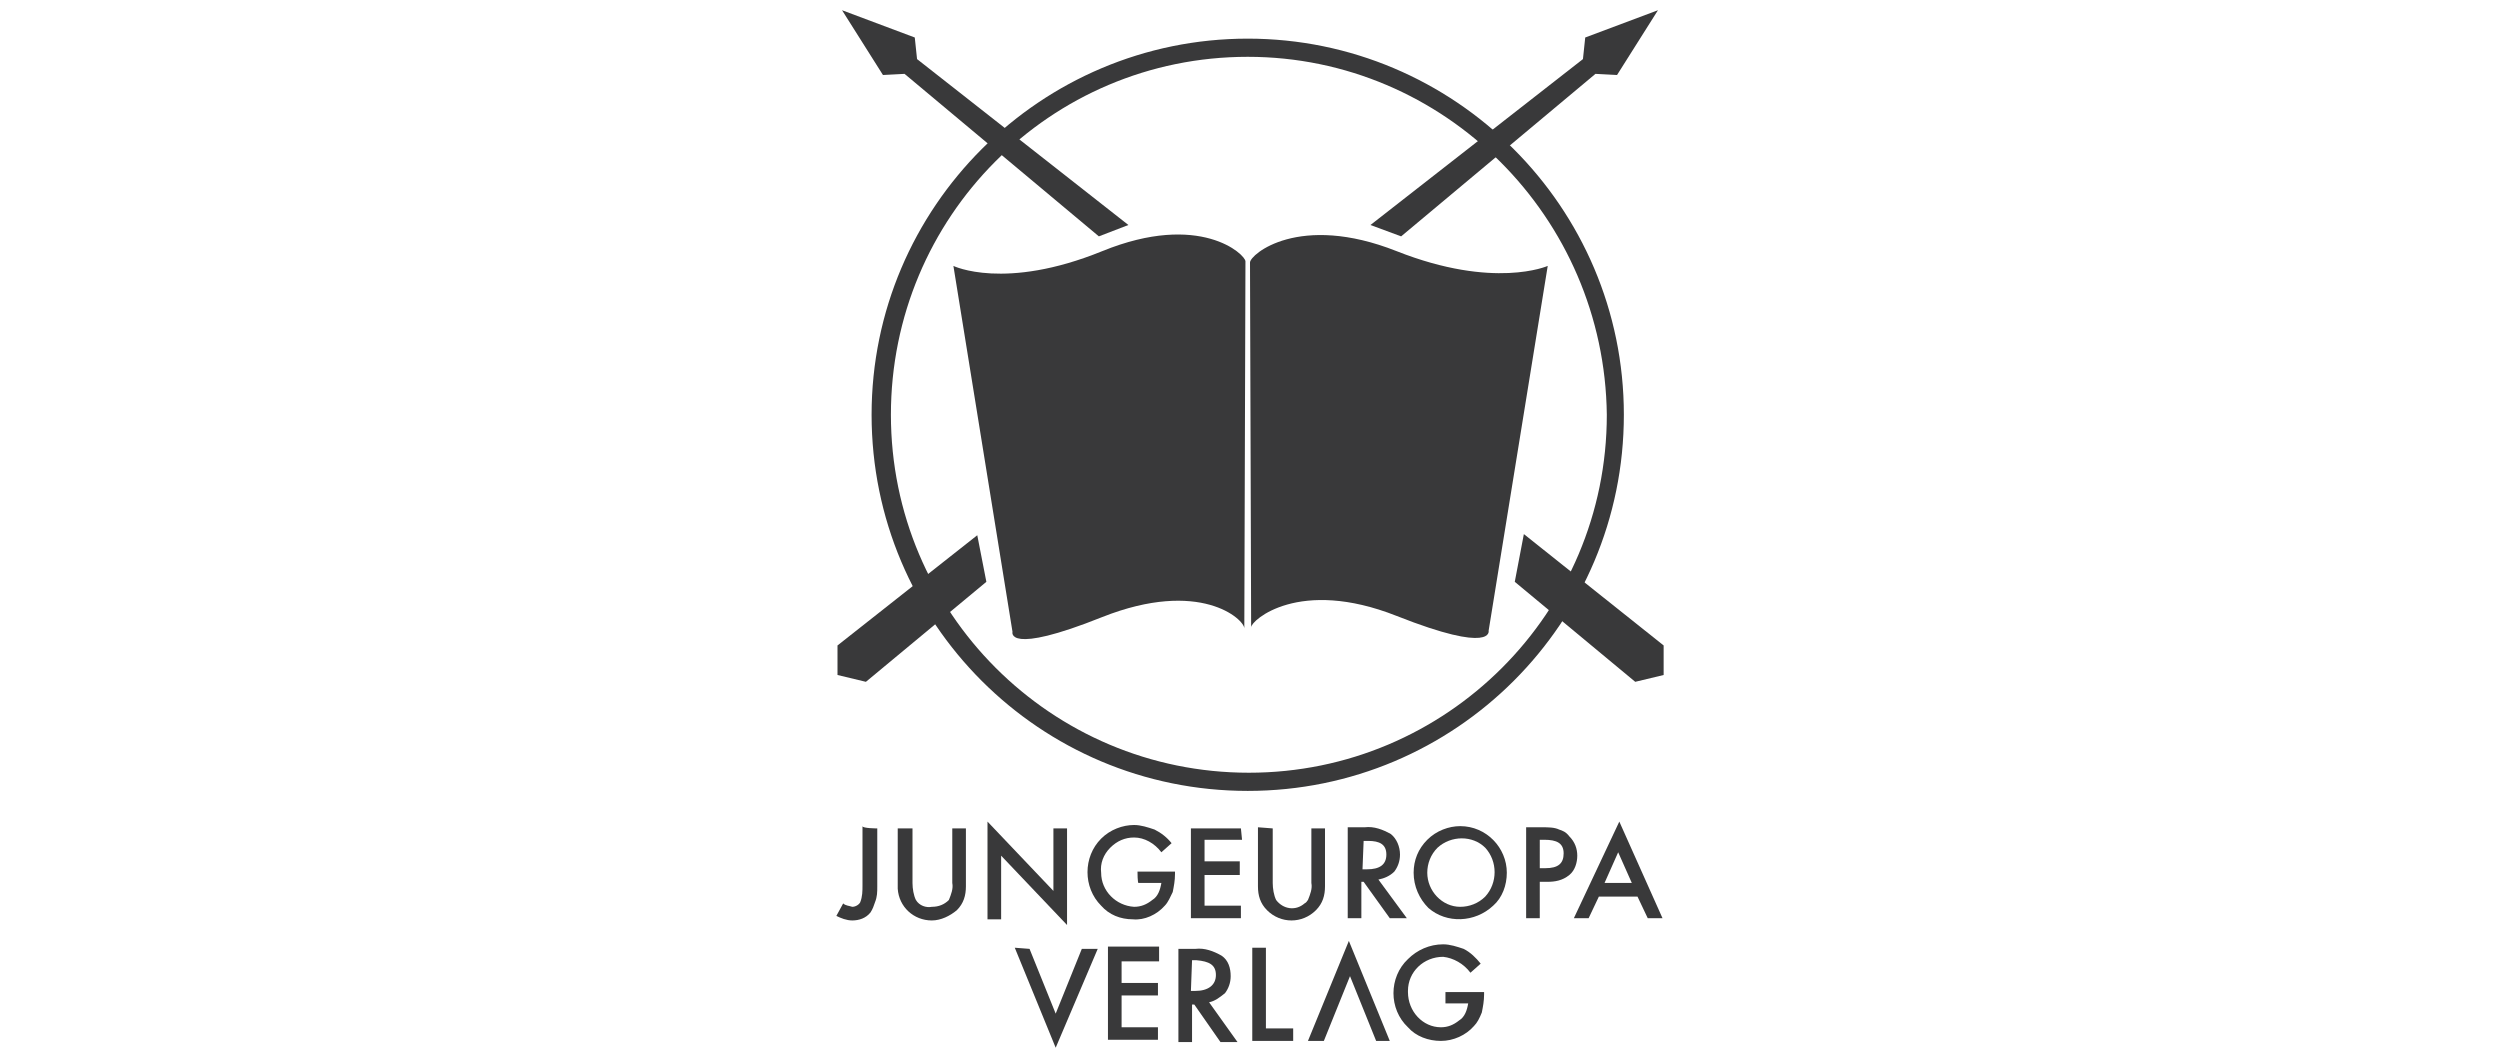
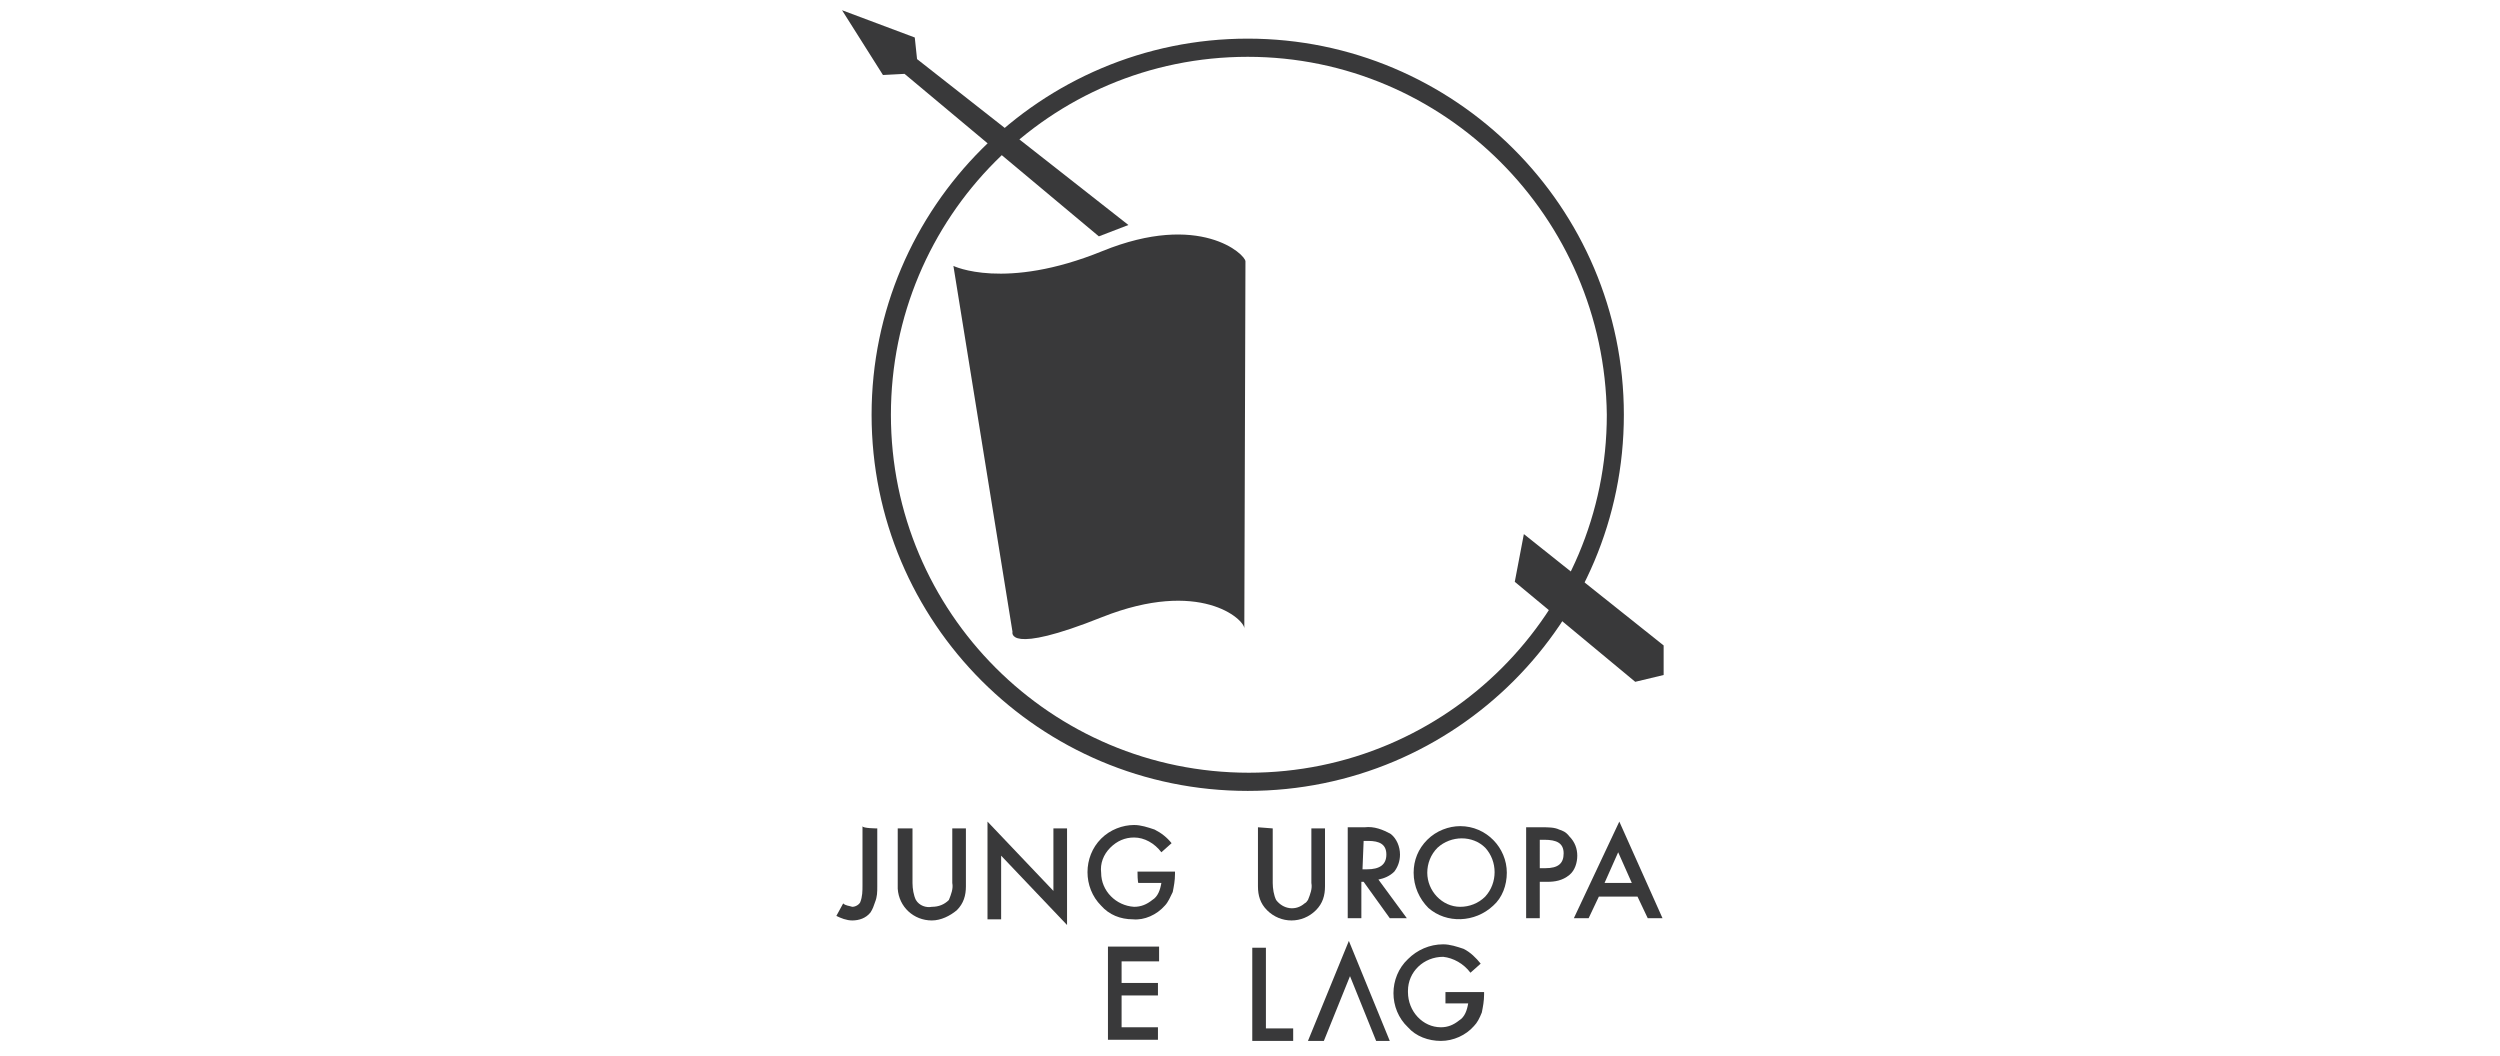
<svg xmlns="http://www.w3.org/2000/svg" version="1.1" id="Ebene_1" x="0px" y="0px" viewBox="0 0 220 92.9" style="enable-background:new 0 0 220 92.9;" xml:space="preserve">
  <style type="text/css">
	.st0{fill:#39393A;}
</style>
  <title>Element 1</title>
  <g id="Ebene_2_1_">
    <g id="Ebene_1-2">
      <g id="Ebene_2-2">
        <g id="Ebene_3">
          <path class="st0" d="M77.2,72.9V78c0,0.5,0,0.9-0.2,1.4c-0.1,0.3-0.2,0.6-0.4,0.9c-0.4,0.5-1,0.7-1.6,0.7c-0.5,0-1-0.2-1.4-0.4      l0.6-1.1c0.2,0.2,0.5,0.2,0.8,0.3c0.3,0,0.6-0.2,0.7-0.4c0.2-0.5,0.2-1,0.2-1.5v-5.2C75.9,72.9,77.2,72.9,77.2,72.9z" />
          <path class="st0" d="M80.3,72.9v4.8c0,0.5,0.1,1.1,0.3,1.5c0.3,0.5,0.9,0.7,1.4,0.6c0.6,0,1.1-0.2,1.5-0.6      c0.2-0.5,0.4-1,0.3-1.5v-4.8H85V78c0,0.8-0.2,1.5-0.8,2.1C83.6,80.6,82.8,81,82,81c-1.6,0-2.9-1.2-3-2.8v-5.3H80.3z" />
          <path class="st0" d="M86.9,80.8v-8.5l5.8,6.1v-5.5h1.2v8.5l-5.8-6.1v5.6H86.9z" />
          <path class="st0" d="M100.1,76.7h3.3v0.2c0,0.6-0.1,1.1-0.2,1.6c-0.2,0.4-0.4,0.9-0.7,1.2c-0.7,0.8-1.8,1.3-2.8,1.2      c-1.1,0-2.1-0.4-2.8-1.2c-1.6-1.6-1.6-4.3,0-5.9c0.8-0.8,1.9-1.2,2.9-1.2c0.6,0,1.2,0.2,1.8,0.4c0.6,0.3,1.1,0.7,1.5,1.2      l-0.9,0.8c-0.6-0.8-1.5-1.3-2.4-1.3c-0.8,0-1.5,0.3-2.1,0.9s-0.9,1.4-0.8,2.2c0,1.6,1.3,2.9,2.9,3c0.6,0,1.1-0.2,1.6-0.6      c0.5-0.3,0.7-0.9,0.8-1.5h-2C100.1,77.8,100.1,76.7,100.1,76.7z" />
-           <path class="st0" d="M109.3,73.9H106v1.9h3.1V77H106v2.7h3.2v1.1h-4.4v-7.9h4.4L109.3,73.9L109.3,73.9z" />
          <path class="st0" d="M112,72.9v4.8c0,0.5,0.1,1.1,0.3,1.5c0.6,0.8,1.7,1,2.5,0.3c0.2-0.1,0.2-0.2,0.3-0.3c0.2-0.5,0.4-1,0.3-1.5      v-4.8h1.2V78c0,0.8-0.2,1.5-0.8,2.1c-1.2,1.2-3.1,1.2-4.3,0l0,0c-0.6-0.6-0.8-1.3-0.8-2.1v-5.2L112,72.9L112,72.9z" />
          <path class="st0" d="M121.3,77.4l2.5,3.4h-1.5l-2.3-3.2h-0.2v3.2h-1.2v-8h1.5c0.8-0.1,1.6,0.2,2.3,0.6c0.5,0.4,0.8,1.1,0.8,1.8      c0,0.6-0.2,1.1-0.5,1.5C122.3,77.1,121.8,77.3,121.3,77.4z M119.9,76.5h0.4c1.1,0,1.7-0.4,1.7-1.3s-0.6-1.2-1.6-1.2h-0.4      L119.9,76.5z" />
          <path class="st0" d="M124.4,76.8c0-1.1,0.4-2.1,1.2-2.9c0.8-0.8,1.9-1.2,2.9-1.2c2.3,0,4.1,1.9,4.1,4.1c0,1.1-0.4,2.2-1.2,2.9      c-1.6,1.5-4.1,1.6-5.7,0.2C124.9,79.1,124.4,78,124.4,76.8z M125.6,76.8c0,1.6,1.3,3,2.9,3c0.8,0,1.6-0.3,2.2-0.9      c1.1-1.2,1.1-3.1,0-4.3c-1.1-1.1-3-1.1-4.2,0l0,0C125.9,75.2,125.6,76,125.6,76.8L125.6,76.8z" />
          <path class="st0" d="M135.5,77.6v3.2h-1.2v-8h1.4c0.5,0,1.1,0,1.5,0.2c0.3,0.1,0.6,0.2,0.9,0.6c0.5,0.5,0.7,1.1,0.7,1.7      c0,0.6-0.2,1.3-0.7,1.7c-0.6,0.5-1.3,0.6-1.9,0.6C136.1,77.6,135.5,77.6,135.5,77.6z M135.5,76.4h0.5c1.1,0,1.6-0.4,1.6-1.3      c0-0.9-0.6-1.2-1.7-1.2h-0.4V76.4z" />
          <path class="st0" d="M144.1,78.9h-3.4l-0.9,1.9h-1.3l4-8.5l3.8,8.5h-1.3L144.1,78.9z M143.6,77.7l-1.2-2.7l-1.2,2.7H143.6z" />
-           <path class="st0" d="M90.6,83.5l2.3,5.7l2.3-5.7h1.4l-3.7,8.7l-3.6-8.8L90.6,83.5z" />
          <path class="st0" d="M102,84.6h-3.3v1.9h3.2v1.1h-3.2v2.8h3.2v1.1h-4.4v-8.2h4.5V84.6z" />
-           <path class="st0" d="M106.4,88.2l2.5,3.5h-1.5l-2.3-3.3h-0.2v3.3h-1.2v-8.2h1.5c0.8-0.1,1.6,0.2,2.3,0.6      c0.6,0.4,0.8,1.1,0.8,1.8c0,0.6-0.2,1.1-0.5,1.5C107.3,87.8,106.9,88.1,106.4,88.2z M104.8,87.2h0.4c1.1,0,1.8-0.5,1.8-1.4      s-0.6-1.2-1.7-1.3h-0.4L104.8,87.2z" />
          <path class="st0" d="M111.4,83.5v7h2.4v1.1h-3.6v-8.2H111.4z" />
-           <path class="st0" d="M121.1,91.6l-2.3-5.7l-2.3,5.7h-1.4l3.6-8.8l3.6,8.8H121.1z" />
+           <path class="st0" d="M121.1,91.6l-2.3-5.7l-2.3,5.7h-1.4l3.6-8.8l3.6,8.8z" />
          <path class="st0" d="M127.2,87.3h3.4v0.2c0,0.6-0.1,1.1-0.2,1.6c-0.2,0.5-0.4,0.9-0.7,1.2c-0.7,0.8-1.8,1.3-2.9,1.3      c-1.1,0-2.2-0.4-2.9-1.2c-1.7-1.6-1.7-4.4,0-6c0.8-0.8,1.9-1.3,3.1-1.3c0.6,0,1.2,0.2,1.8,0.4c0.6,0.3,1.1,0.8,1.5,1.3l-0.9,0.8      c-0.6-0.8-1.5-1.3-2.4-1.4c-1.7,0-3.1,1.3-3.1,3v0.1c0,1.7,1.3,3.1,2.9,3.1c0.6,0,1.1-0.2,1.6-0.6c0.5-0.3,0.7-0.9,0.8-1.5h-2      L127.2,87.3L127.2,87.3z" />
          <path class="st0" d="M109.8,69.6c-18.3,0-33.1-14.8-33.1-33.1S91.6,3.4,109.8,3.4s33.1,14.8,33.1,33.1l0,0      C142.9,54.8,128.1,69.6,109.8,69.6z M109.8,5C92.4,5,78.4,19.1,78.4,36.5s14.1,31.5,31.5,31.5s31.5-14.1,31.5-31.5l0,0      C141.2,19.1,127.1,5,109.8,5L109.8,5z" />
-           <path class="st0" d="M123.3,20.8l17.1-14.3l1.9,0.1l3.6-5.7l-6.4,2.4l-0.2,1.9l-18.7,14.6L123.3,20.8z M86,47.1l-12.3,9.7v2.6      l2.5,0.6l10.6-8.8L86,47.1z" />
          <path class="st0" d="M99.3,19.8L80.7,5.2l-0.2-1.9l-6.4-2.4l3.6,5.7l1.9-0.1l17.1,14.3L99.3,19.8z M133.3,51.2l10.6,8.8l2.5-0.6      v-2.6l-12.3-9.8L133.3,51.2z" />
-           <path class="st0" d="M110.1,55.2c0-0.6,4.2-4.4,12.8-1s8.1,1.3,8.1,1.3l5.2-32.1c0,0-4.7,2.1-13.3-1.3S110,22.4,110,23.1      L110.1,55.2z" />
          <path class="st0" d="M109.6,23c0-0.6-4-4.4-12.6-0.9s-13.1,1.3-13.1,1.3l5.2,32.2c0,0-0.6,2.1,7.9-1.3c8.6-3.4,12.5,0.2,12.5,1      L109.6,23L109.6,23z" />
        </g>
      </g>
    </g>
  </g>
</svg>